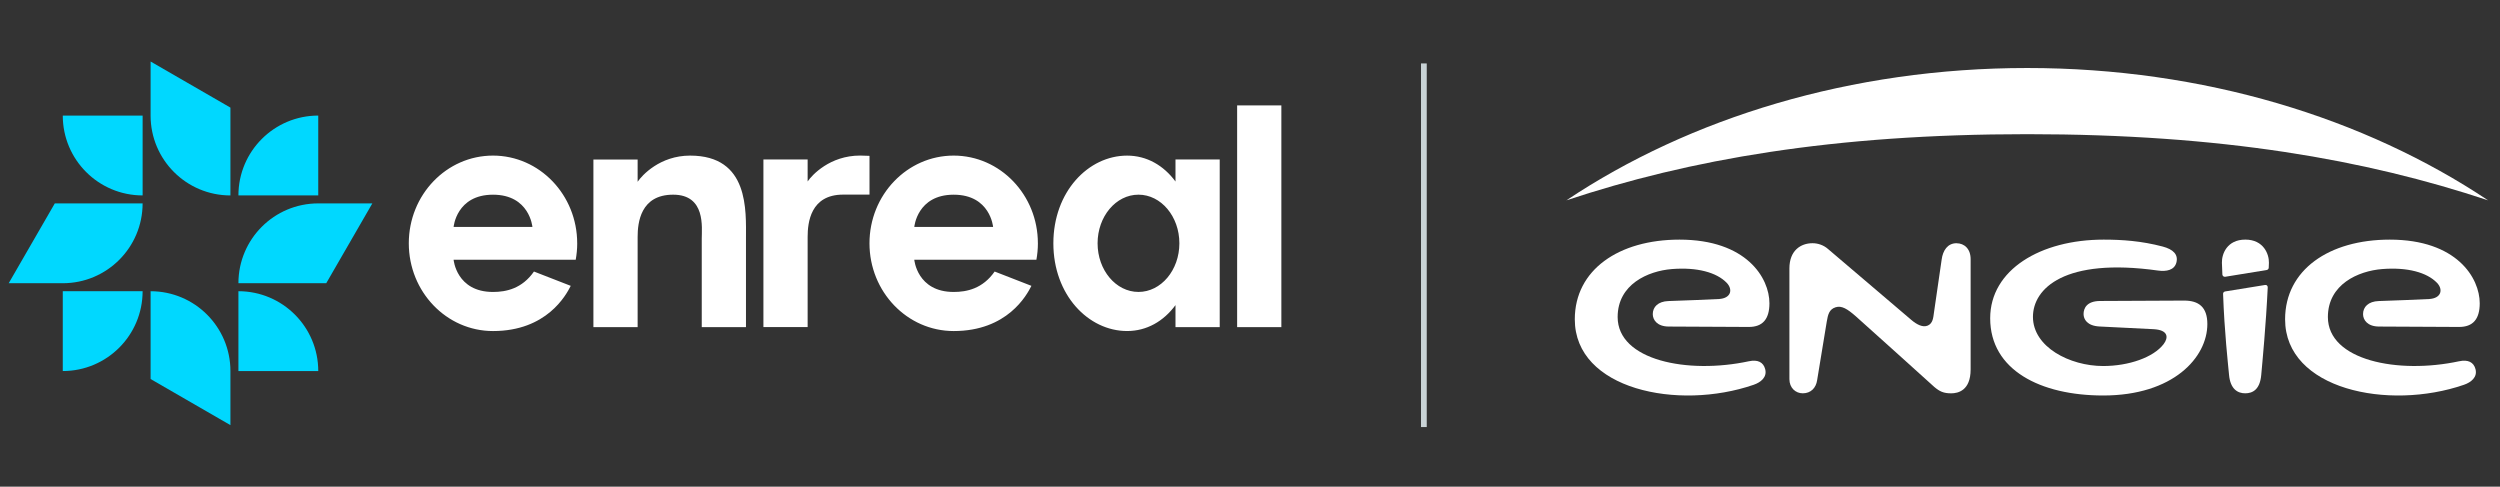
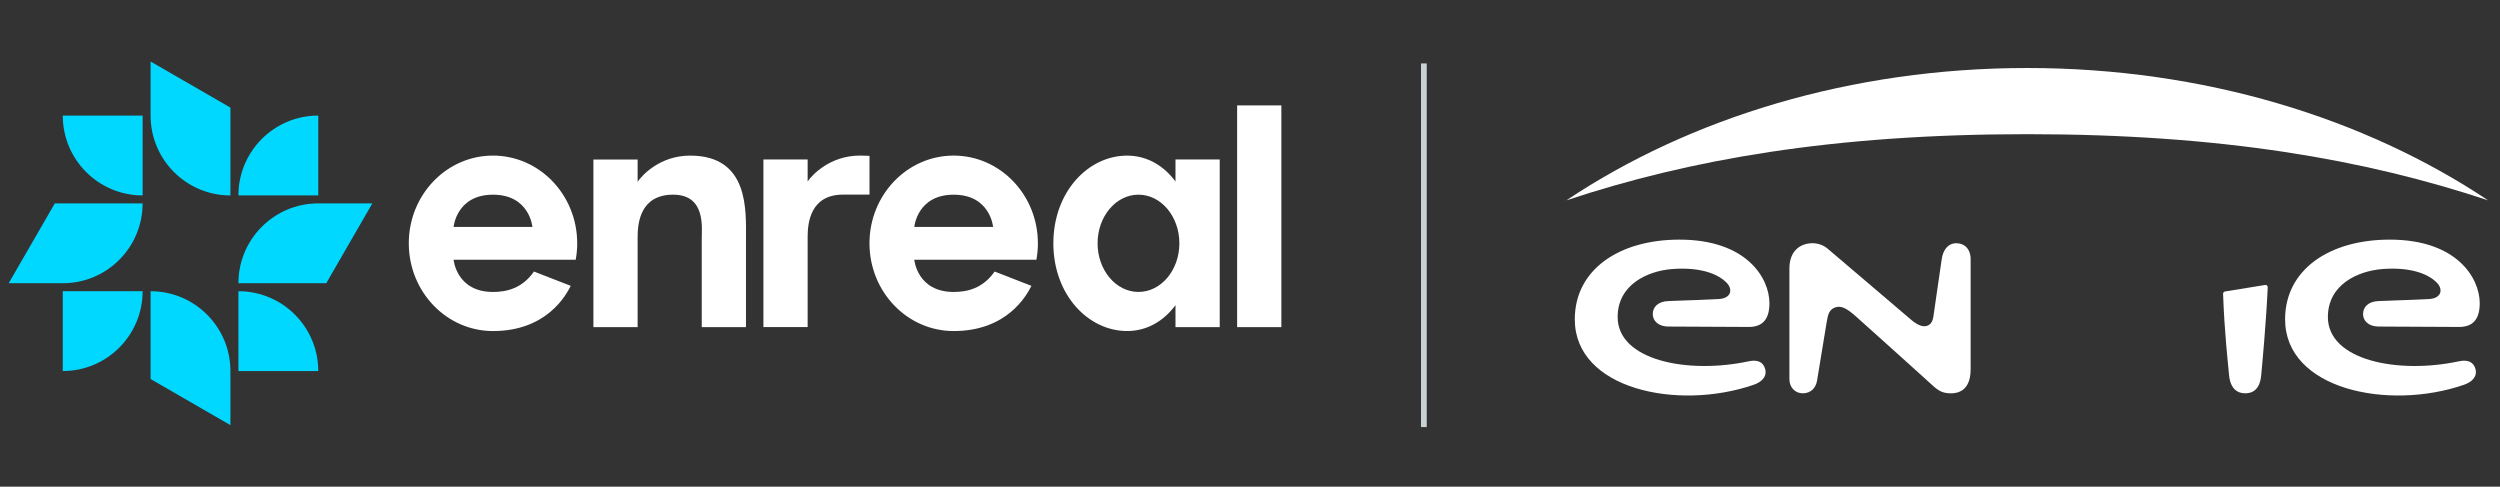
<svg xmlns="http://www.w3.org/2000/svg" id="Layer_1" viewBox="0 0 1304.63 253.97">
  <rect x="0" y="0" width="1304.63" height="253.97" fill="#333333" stroke="none" />
  <defs>
    <style>.cls-1{fill:#fff;}.cls-2{fill:#00d8ff;}.cls-3{fill:none;stroke:#c9d3d6;stroke-miterlimit:10;stroke-width:3px;}</style>
  </defs>
  <g id="Layer_1-2">
    <path class="cls-1" d="M360.13,81.2c-15.78,0-25.16,10.35-27.38,13.66v-11.62h-23.08v87.49h23.08v-47.1c0-7.35,1.45-22.04,18.53-22.04s14.93,17.14,14.93,23.08v46.04h23.08v-46.04c0-14.74,1.74-43.47-29.16-43.47h0ZM541.63,126.97c0,2.93-.28,5.78-.78,8.57h-63.73s1.45,16.82,20.56,16.82c6.92,0,15.17-1.75,21.38-10.66l19.19,7.47c-2.45,4.89-12.57,23.59-40.57,23.59-24.27,0-43.94-20.5-43.94-45.79s19.68-45.77,43.94-45.77,43.94,20.5,43.94,45.77h.01ZM518.25,118.42s-1.45-16.82-20.56-16.82-20.56,16.82-20.56,16.82h41.13-.01ZM453.75,81.33c-1.15-.08-3.65-.15-4.9-.15-15.78,0-25.16,10.22-27.38,13.52v-11.49h-23.08v87.49h23.08v-47.1c0-7.35,1.45-22.04,18.53-22.04h13.75v-20.26h0v.03ZM645.6,55.01v115.71h23.08V55.01h-23.08ZM613.43,83.23h23.08v87.49h-23.08v-11.49c-6.2,8.42-15.01,13.52-25.24,13.52-20.27,0-38.49-18.88-38.49-45.77s18.22-45.77,38.49-45.77c10.23,0,19.04,5.1,25.24,13.52v-11.49h0ZM615.46,126.97c0-14.02-9.56-25.38-21.34-25.38s-21.34,11.37-21.34,25.38,9.56,25.38,21.34,25.38,21.34-11.37,21.34-25.38h0ZM301.22,126.97c0,2.93-.28,5.78-.78,8.57h-63.73s1.45,16.82,20.56,16.82c6.92,0,15.17-1.75,21.38-10.66l19.19,7.47c-2.45,4.89-12.57,23.59-40.57,23.59-24.27,0-43.94-20.5-43.94-45.79s19.68-45.77,43.94-45.77,43.94,20.5,43.94,45.77h.01,0ZM277.84,118.42s-1.45-16.82-20.56-16.82-20.56,16.82-20.56,16.82h41.13-.01Z" />
    <path class="cls-2" d="M78.59,32.1l41.66,24.06v45.83c-23.01,0-41.66-18.65-41.66-41.66v-28.22h0ZM74.43,101.98v-41.66h-41.67c0,23.01,18.65,41.66,41.66,41.66h.01ZM166.08,60.31c-23.01,0-41.66,18.65-41.66,41.66h41.66v-41.66ZM166.08,106.14c-23.01,0-41.66,18.65-41.66,41.66h45.83l24.06-41.66h-28.23ZM78.59,151.97v45.83l41.66,24.06v-28.22c0-23.01-18.65-41.66-41.66-41.66h0ZM124.42,151.97v41.66h41.66c0-23.01-18.65-41.66-41.66-41.66ZM32.76,193.63c23.01,0,41.66-18.65,41.66-41.66h-41.66v41.66ZM74.43,106.14H28.6l-24.06,41.66h28.22c23.01,0,41.66-18.65,41.66-41.66h.01Z" />
  </g>
  <path class="cls-1" d="M1298.42,104.55c-64.45-43.02-148.52-69.06-240.5-69.06s-176.05,26.04-240.5,69.06c64.1-21.31,139.04-34.53,240.5-34.53s176.4,13.22,240.5,34.53" />
  <path class="cls-1" d="M1021.04,126.92c-4.72,0-7.15,3.83-7.78,8.52-.69,5.17-3.41,23.13-4.02,27.69-.36,2.73-.57,5.58-3.21,6.76-2.65,1.17-5.87-.62-8.62-2.96-2.75-2.34-43.47-37.01-43.47-37.01-2.33-2.04-5.28-3-8.08-3-6.14,0-12.05,3.81-12.05,13.14v57.81c0,4.5,3.18,7.38,6.97,7.38,4.19,0,6.9-2.78,7.5-6.85,0,0,4.48-27.55,5.03-30.62.63-3.57,1.2-6.37,4.64-7.44,3.12-.97,6.07.84,10.47,4.69,4.33,3.79,41,36.9,41,36.9,2.81,2.37,4.85,3.33,8.82,3.33,3.6,0,10.14-1.47,10.14-12.48v-57.58c0-5.34-3.3-8.26-7.34-8.26" />
  <path class="cls-1" d="M1283.32,188.52c-31.95,6.88-68.51-.47-68.51-23.07,0-17.09,15.84-24.04,28.33-25.04,13.09-1.04,23.33,1.71,28.6,7.18,3.29,3.41,2.37,8.07-4.09,8.46-5.95.35-17.11.7-26.4,1.06-5.27.2-8.09,3.02-8.09,6.81,0,3.01,2.27,6.46,8.33,6.49,8.7.04,30.78.17,41.75.21,7.24.02,10.81-4.03,10.81-12.36,0-13.19-11.96-33.21-46.94-33.21-31.7,0-54.63,15.78-54.63,41.59,0,36.6,53.86,47.77,93.32,34.17,3.74-1.28,7.13-3.97,6.05-8.15-.95-3.71-3.98-5.12-8.52-4.13" />
  <path class="cls-1" d="M912.67,188.52c-31.95,6.88-68.5-.47-68.5-23.07,0-17.09,15.84-24.04,28.32-25.04,13.09-1.04,23.32,1.71,28.59,7.18,3.29,3.41,2.38,8.07-4.08,8.46-5.95.35-17.12.7-26.4,1.06-5.28.2-8.1,3.02-8.1,6.81,0,3.01,2.27,6.46,8.33,6.49,8.7.04,30.79.17,41.75.21,7.23.02,10.8-4.03,10.8-12.36,0-13.19-11.95-33.21-46.94-33.21-31.69,0-54.63,15.78-54.63,41.59,0,36.6,53.86,47.77,93.32,34.17,3.74-1.28,7.13-3.97,6.04-8.15-.95-3.71-3.97-5.12-8.51-4.13" />
  <path class="cls-1" d="M1160.12,153.33c.7,19.95,2.58,36.5,3.11,42.3.68,7.49,4.55,9.62,8.44,9.62s7.68-1.95,8.36-9.55c.57-6.4,2.47-26.14,3.39-45.67.05-1.01-.66-1.45-1.47-1.3l-20.8,3.37c-.61.13-1.05.63-1.03,1.24" />
-   <path class="cls-1" d="M1171.72,125.04c-9.54,0-12.32,7.48-12.21,12.06.02.85.11,3.21.24,6.14.03.67.63,1.29,1.43,1.2l21.7-3.53c.69-.14,1.02-.64,1.06-1.19.05-1.02.08-2.07.1-2.56.12-4.42-2.72-12.12-12.31-12.12" />
-   <path class="cls-1" d="M1139.82,156.86c-7.24,0-29.56.17-43.85.21-6.93.02-8.66,3.74-8.66,6.83,0,2.68,1.86,6.15,8.32,6.48,9.85.52,22.39,1.1,28.17,1.4,7.79.4,7.9,4.4,5.26,7.84-5.29,6.88-18.16,11.39-31.51,11.39-17.45,0-36.65-9.93-36.65-25.66,0-14.76,16.44-31.02,65.27-24.16,4.29.6,8.51-.17,9.57-4.14,1.12-4.22-1.63-6.93-7.17-8.4-11.06-2.91-21.15-3.6-30.78-3.6-32.87,0-59.21,15.69-59.21,41.04,0,27.06,26.26,40.3,58.98,40.3,36.55,0,54.35-19.89,54.35-37.29,0-8.86-4.51-12.24-12.09-12.24" />
  <line class="cls-3" x1="743.05" y1="33.1" x2="743.05" y2="222.86" />
</svg>